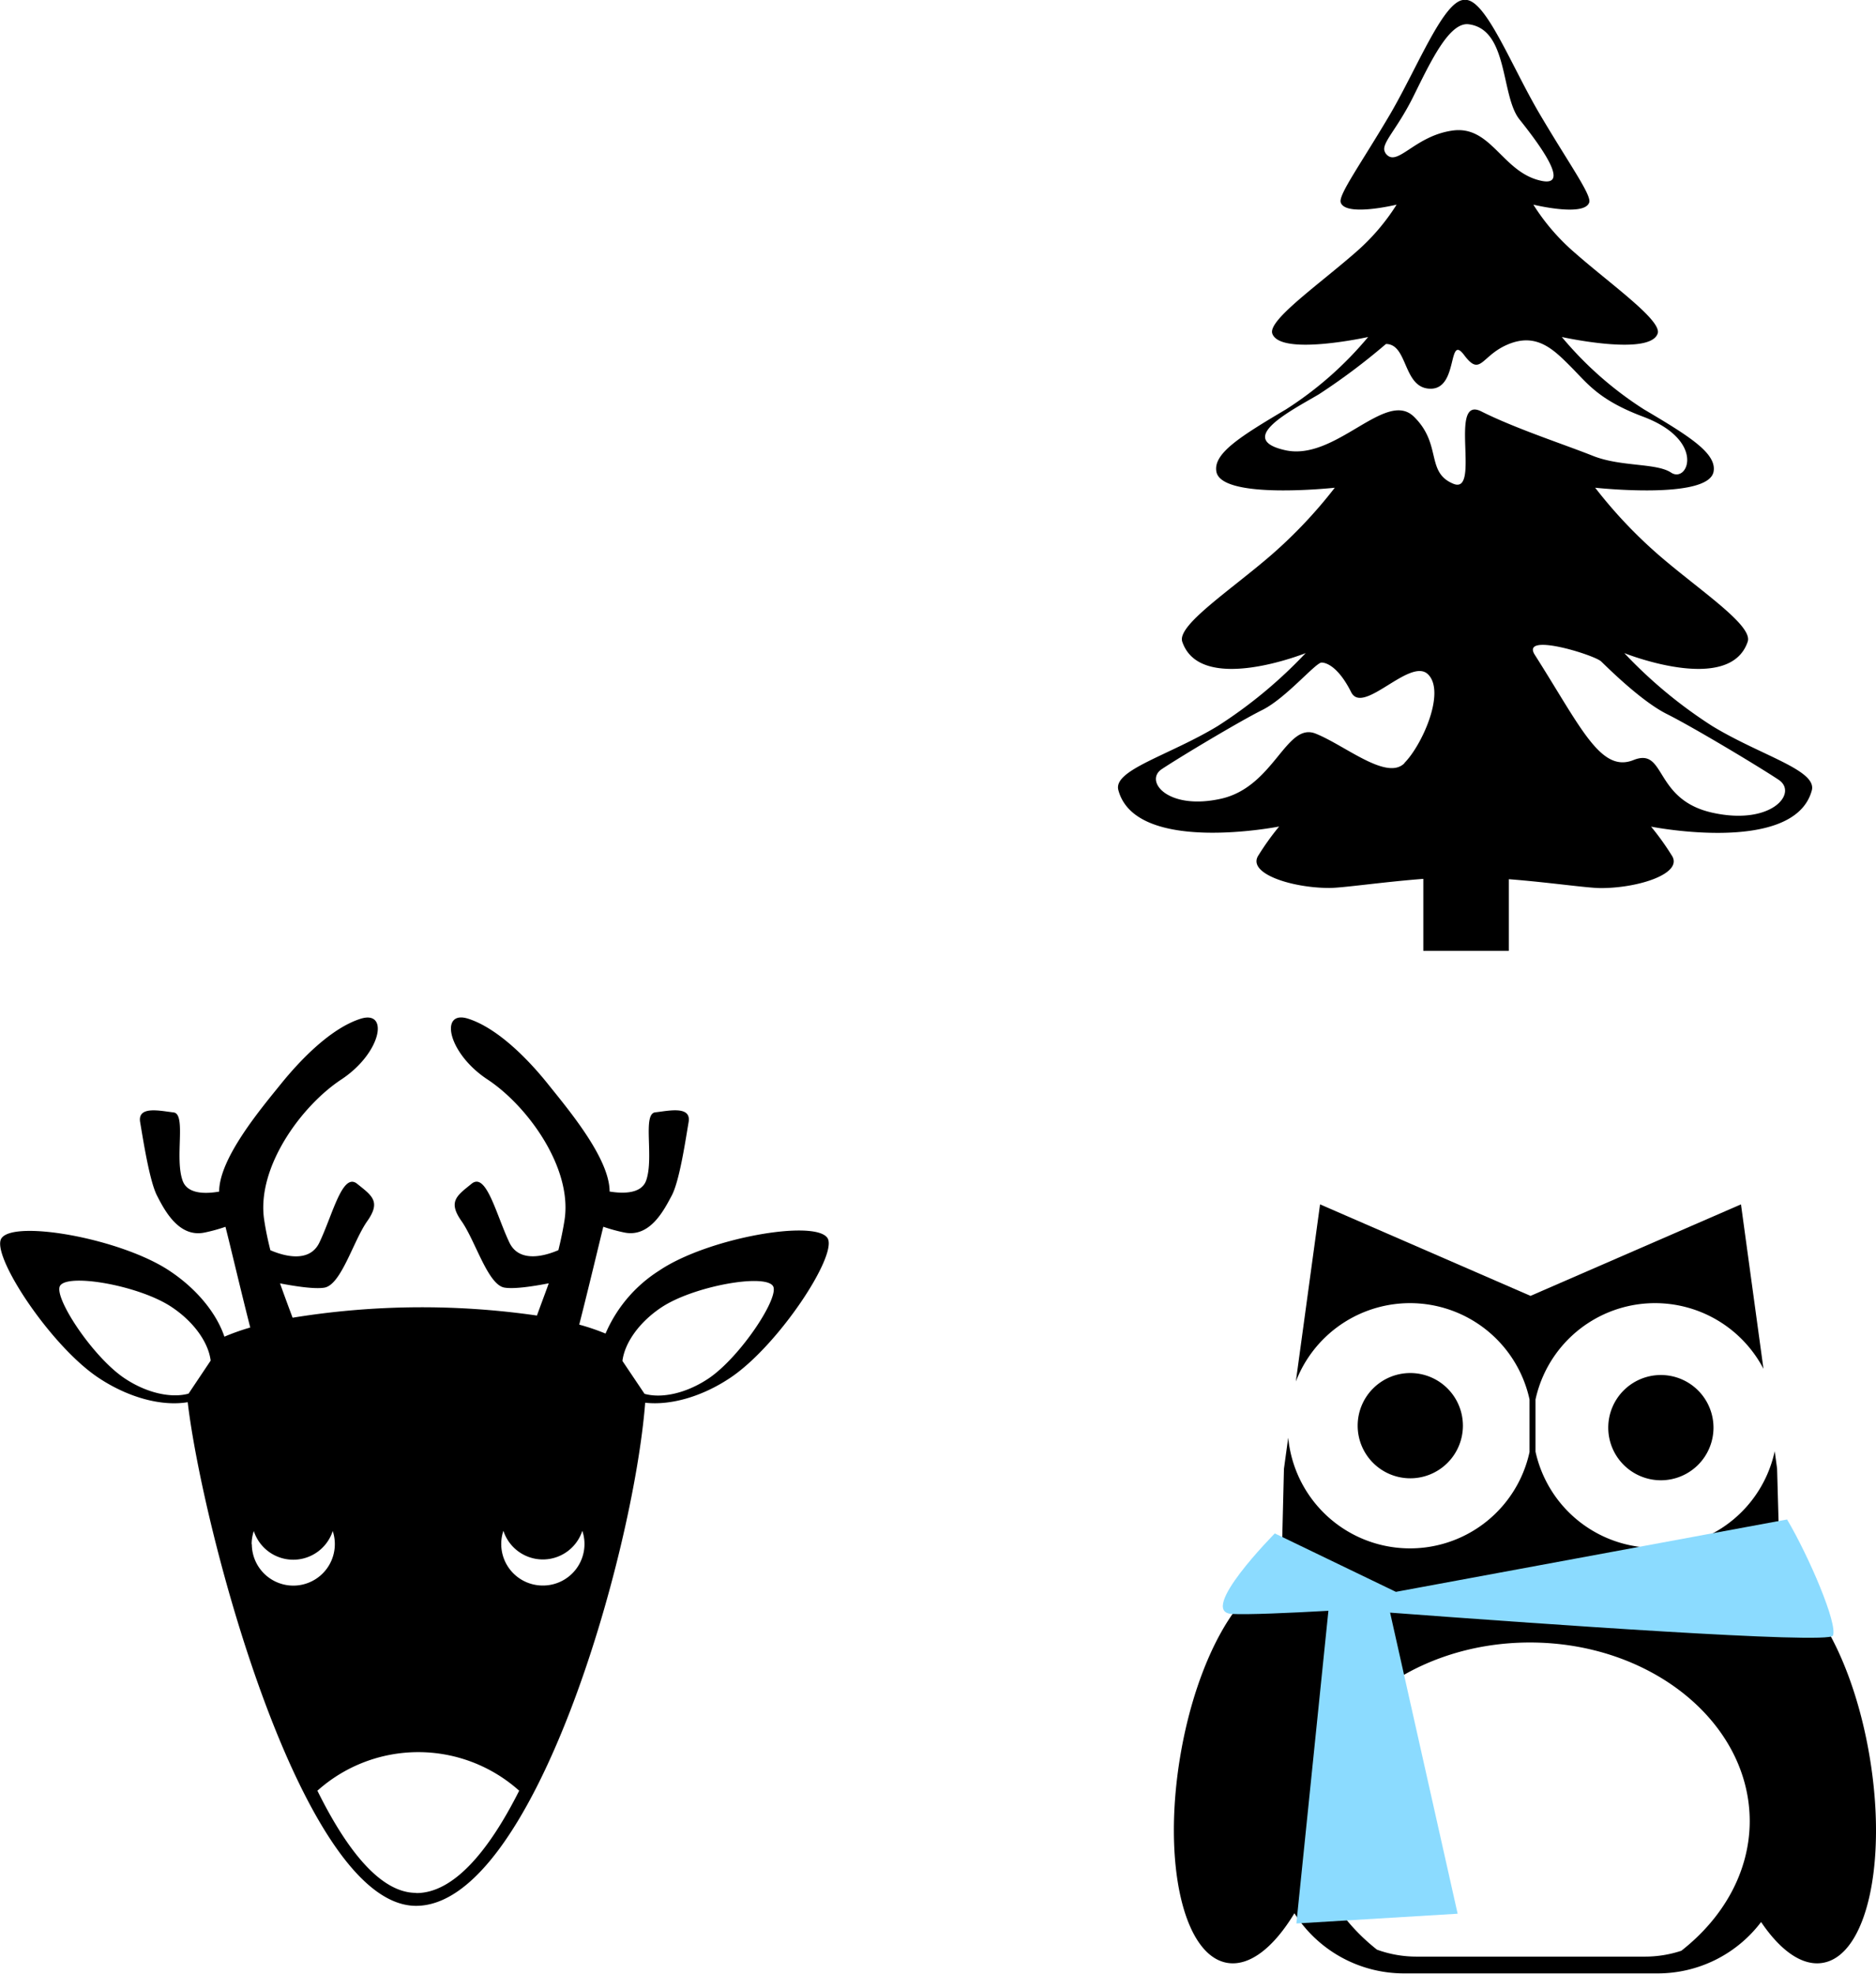
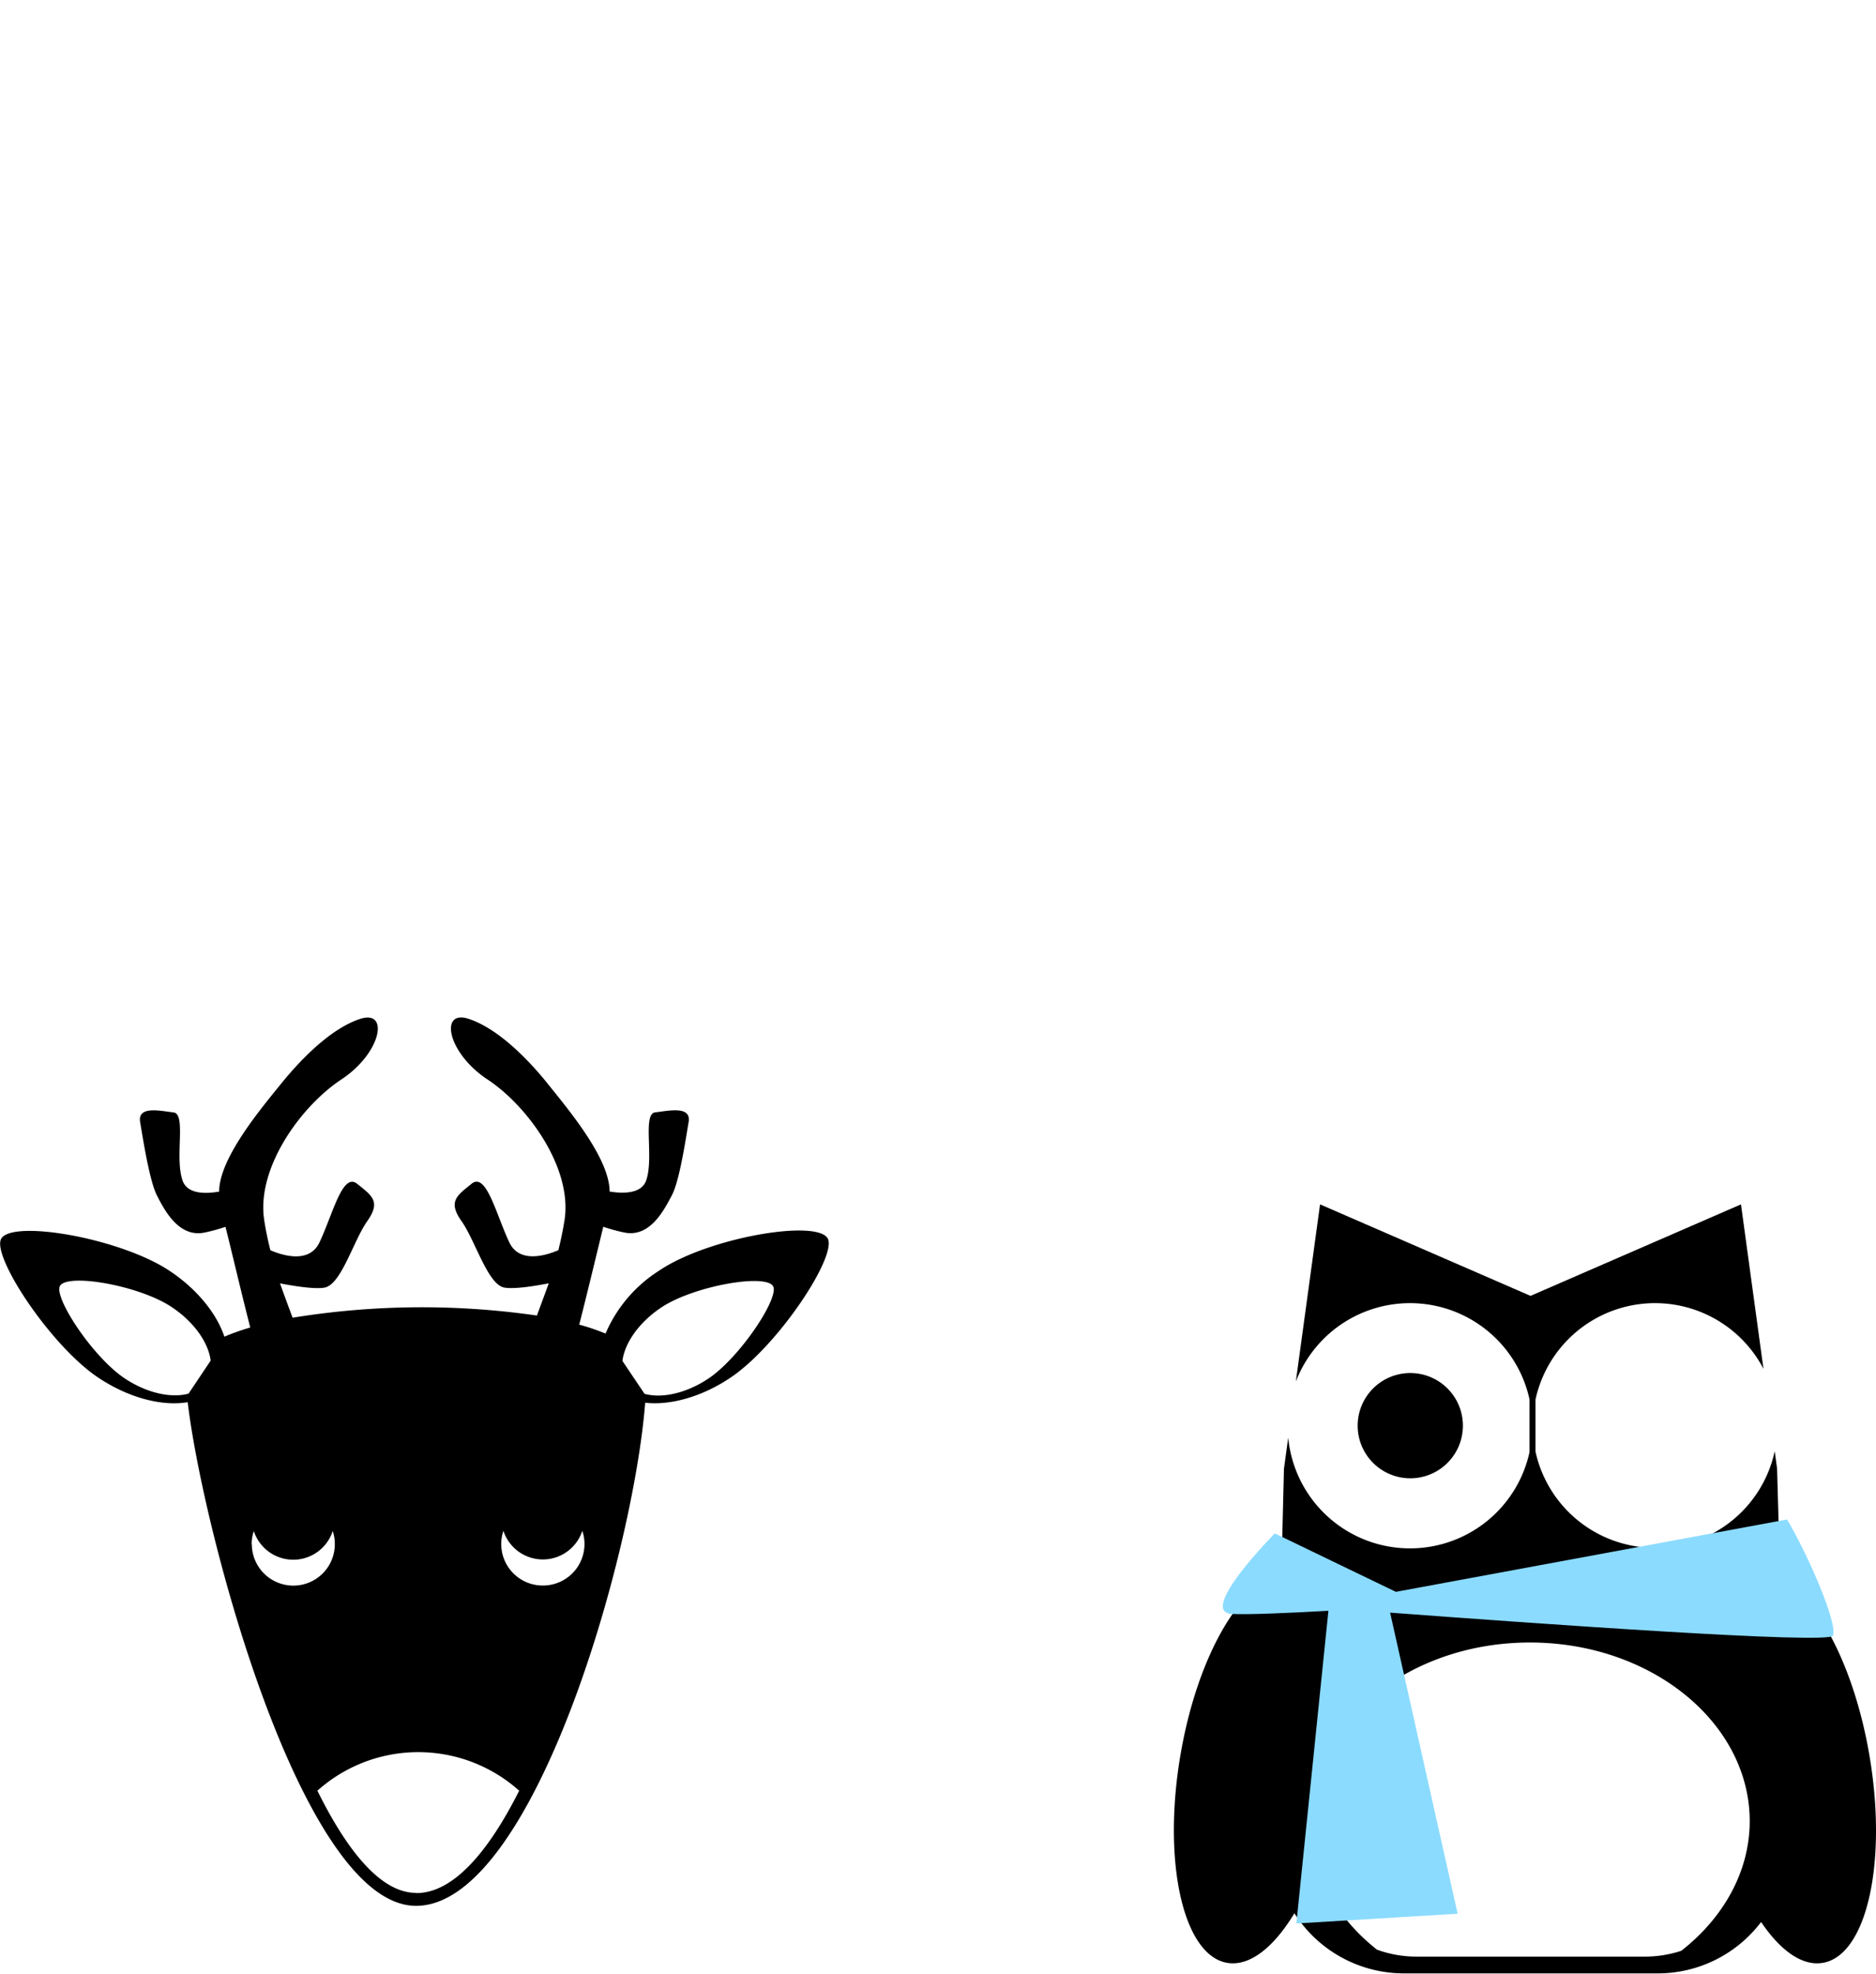
<svg xmlns="http://www.w3.org/2000/svg" id="Layer_1" data-name="Layer 1" viewBox="0 0 285.24 300.02">
  <defs>
    <style>.cls-1{fill:#8bdbff;}</style>
  </defs>
  <title>Owl.Deer.Tree_SVG</title>
  <path d="M261.45,291.65c-1.92-2.86-18.24,0-25.57,4.95a21.21,21.21,0,0,0-8.17,9.58,33.69,33.69,0,0,0-4-1.36c1.38-5.4,3-12.2,3.66-14.88a25.21,25.21,0,0,0,3.21.88c3.89.78,6-3.37,7.2-5.63s2.12-8.6,2.56-11.15-3.08-1.71-5.07-1.49-.15,6.9-1.39,10.38c-.73,2-3.44,2-5.55,1.66,0-5.06-6.34-12.55-9.38-16.35s-7.63-8.46-12.08-9.91-3.22,5.19,2.89,9.22S222.69,281,221.48,288.9c-.24,1.54-.57,3.1-.94,4.6-1.8.78-5.89,2.09-7.45-1.16-2-4.22-3.51-10.75-5.74-8.94s-3.65,2.69-1.54,5.68,4,9.67,6.52,10.11c1.49.26,4.49-.21,6.74-.65-.21.65-1,2.72-1.79,4.9a122.33,122.33,0,0,0-37.15.33c-.86-2.29-1.68-4.54-1.91-5.22,2.25.43,5.25.9,6.74.65,2.56-.44,4.4-7.11,6.52-10.11s.7-3.88-1.54-5.68-3.72,4.72-5.74,8.94c-1.56,3.25-5.65,1.94-7.45,1.16-.38-1.51-.71-3.06-.94-4.6-1.21-7.93,5.61-17.32,11.72-21.35s7.34-10.66,2.89-9.22-9,6.1-12.08,9.91-9.37,11.29-9.38,16.35c-2.11.36-4.82.39-5.55-1.66-1.25-3.48.6-10.16-1.39-10.38s-5.51-1.07-5.07,1.49,1.41,8.9,2.56,11.15,3.32,6.41,7.2,5.63a25.21,25.21,0,0,0,3.21-.88c.71,2.75,2.37,9.84,3.77,15.31a34.41,34.41,0,0,0-3.93,1.39c-1.18-3.5-4.12-7.21-8.33-10-7.33-4.9-23.65-7.81-25.57-4.95-1.66,2.48,7.38,16.27,14.71,21.17,4.67,3.12,9.75,4.39,13.61,3.74,2.26,19.32,17.33,76.56,34.72,76.56,17.72,0,33-53.13,34.84-76.48,3.78.43,8.59-.86,13-3.83C254.07,307.92,263.11,294.13,261.45,291.65Zm-97.14,23.66c-2.62.72-6.35-.07-9.74-2.34-4.87-3.26-10.89-12.43-9.78-14.08,1.27-1.9,12.13,0,17,3.29,3.39,2.27,5.55,5.4,5.88,8.11Zm9.59,22.89a6.3,6.3,0,0,1,.33-2,6.31,6.31,0,0,0,12,0,6.31,6.31,0,1,1-12.3,2Zm25,53c-5.4,0-10.53-6.49-15-15.53a23,23,0,0,1,30.68,0C210,384.77,204.64,391.23,198.95,391.23Zm19.28-46.72a6.31,6.31,0,0,1-6-8.32,6.31,6.31,0,0,0,12,0,6.31,6.31,0,0,1-6,8.32ZM243.38,313c-3.39,2.27-7.11,3.07-9.74,2.34l-3.36-5c.33-2.7,2.49-5.84,5.88-8.11,4.87-3.26,15.73-5.19,17-3.29C254.27,300.54,248.25,309.71,243.38,313Z" transform="translate(-135.64 -103.46)" />
  <path d="M350.07,312.18a8,8,0,1,0,8,8A8,8,0,0,0,350.07,312.18Z" transform="translate(-135.64 -103.46)" />
-   <path d="M388.17,312.48a8,8,0,1,0,8,8A8,8,0,0,0,388.17,312.48Z" transform="translate(-135.64 -103.46)" />
-   <path d="M396,213.84a70.72,70.72,0,0,1-13.39-11.1s16,6.42,18.76-1.73c.85-2.49-7.33-7.81-13.53-13.18a71.67,71.67,0,0,1-9.66-10.23s17.18,1.88,18-2.43c.52-2.77-3.64-5.38-10.58-9.48a54.13,54.13,0,0,1-12.49-11s13.35,2.95,14.57-.52c.71-2-7.24-7.55-12.83-12.49a32.43,32.43,0,0,1-6.07-7.11s7.8,1.91,8.5-.35c.35-1.15-3.09-5.89-7.54-13.44-4.31-7.3-8.15-17.34-11.27-17.34a.13.13,0,0,1-.17,0c-3.12,0-7,10-11.27,17.34-4.45,7.55-7.9,12.29-7.54,13.44.69,2.25,8.5.35,8.5.35a32.42,32.42,0,0,1-6.07,7.11c-5.6,4.93-13.54,10.45-12.83,12.49,1.21,3.47,14.57.52,14.57.52a54.13,54.13,0,0,1-12.49,11c-6.93,4.11-11.1,6.71-10.58,9.48.81,4.31,18,2.43,18,2.43a71.67,71.67,0,0,1-9.66,10.23c-6.2,5.37-14.37,10.69-13.53,13.18,2.77,8.15,18.76,1.73,18.76,1.73a70.72,70.72,0,0,1-13.39,11.1c-7.41,4.48-15.89,6.66-15.09,9.71,2.6,9.88,24.45,5.55,24.45,5.55a39.49,39.49,0,0,0-3.12,4.34c-1.91,2.77,5,5,10.75,5,2.06,0,8.09-.91,14.29-1.38V248h13V237.11c6.09.47,11.95,1.35,14,1.35,5.79,0,12.66-2.25,10.75-5a39.48,39.48,0,0,0-3.12-4.34s21.85,4.34,24.45-5.55C411.86,220.5,403.38,218.32,396,213.84Zm-49.73-87.18c-.84-1.26,1.63-3.22,4.25-8.5s5.5-11.48,8.5-11c6,.85,4.79,10.88,7.65,14.45,3.4,4.25,7.65,10.2,3.4,9.35-6-1.2-7.65-8.5-13.6-7.65S347.94,129.21,346.24,126.66Zm2.91,92.82c-2.7,2.7-9-2.7-13.5-4.5s-6.3,8.1-14.4,9.9-11.7-2.7-9-4.5,11.7-7.2,15.3-9,8.1-7.2,9-7.2,2.7.9,4.5,4.5,9-5.4,11.7-2.7S351.85,216.77,349.15,219.47ZM360.87,166c-5.1-2.55,0,12.75-4.25,11s-1.7-6-6-10.2-11.9,6.8-19.55,5.1.85-6,5.1-8.5a97.43,97.43,0,0,0,10.2-7.65c3.4,0,2.55,6.8,6.8,6.8s2.55-8.5,5.1-5.1,2.55,0,6.8-1.7,6.8.85,9.35,3.4,4.25,5.1,11.05,7.65c9.62,3.61,6.8,10.2,4.25,8.5-2.24-1.49-7.65-.85-11.9-2.55S366,168.59,360.87,166ZM396,227c-9-2-7-10-12-8s-8-5-15-16c-2.21-3.48,9,0,10.08,1,.73.68,6,6,10,8s14,8,17,10S405,229,396,227Z" transform="translate(-135.64 -103.46)" />
  <path d="M419.9,370.43c-2.27-13.5-7.92-24.24-13.59-26.84l-.47-16.89-.36-2.64a18.61,18.61,0,0,1-36.37.07V316.2a18.6,18.6,0,0,1,34.66-4.66l-3.42-25-32,13.91-32-13.91-3.49,25.53-.19,1.4a18.6,18.6,0,0,1,35.53,2.72v8a18.6,18.6,0,0,1-36.69-2.19l-.65,4.74L330.46,343c-6.23.94-12.86,12.48-15.36,27.39-2.73,16.25.47,30.33,7.14,31.45,3.42.57,7.08-2.36,10.21-7.54a19.74,19.74,0,0,0,16.61,9.14h38.66a19.71,19.71,0,0,0,15.69-7.81c2.93,4.34,6.25,6.73,9.36,6.21C419.44,400.75,422.64,386.67,419.9,370.43ZM391.28,400a17.57,17.57,0,0,1-5.51.89H351a17.55,17.55,0,0,1-6-1.06c-6.26-4.94-10.16-11.85-10.16-19.51,0-15,15-27.18,33.42-27.18s33.42,12.17,33.42,27.18C401.66,388,397.67,395,391.28,400Z" transform="translate(-135.64 -103.46)" />
  <path class="cls-1" d="M407.36,334.44l-59.48,11-18.41-8.88s-11.85,11.95-6.53,12.24c2.42.13,8.62-.14,14.68-.48l-4.87,47.53,24.52-1.48L347,348.6c21.63,1.62,66.76,4.85,67.33,3.5C415.09,350.33,410.68,340.05,407.36,334.44Z" transform="translate(-135.64 -103.46)" />
</svg>